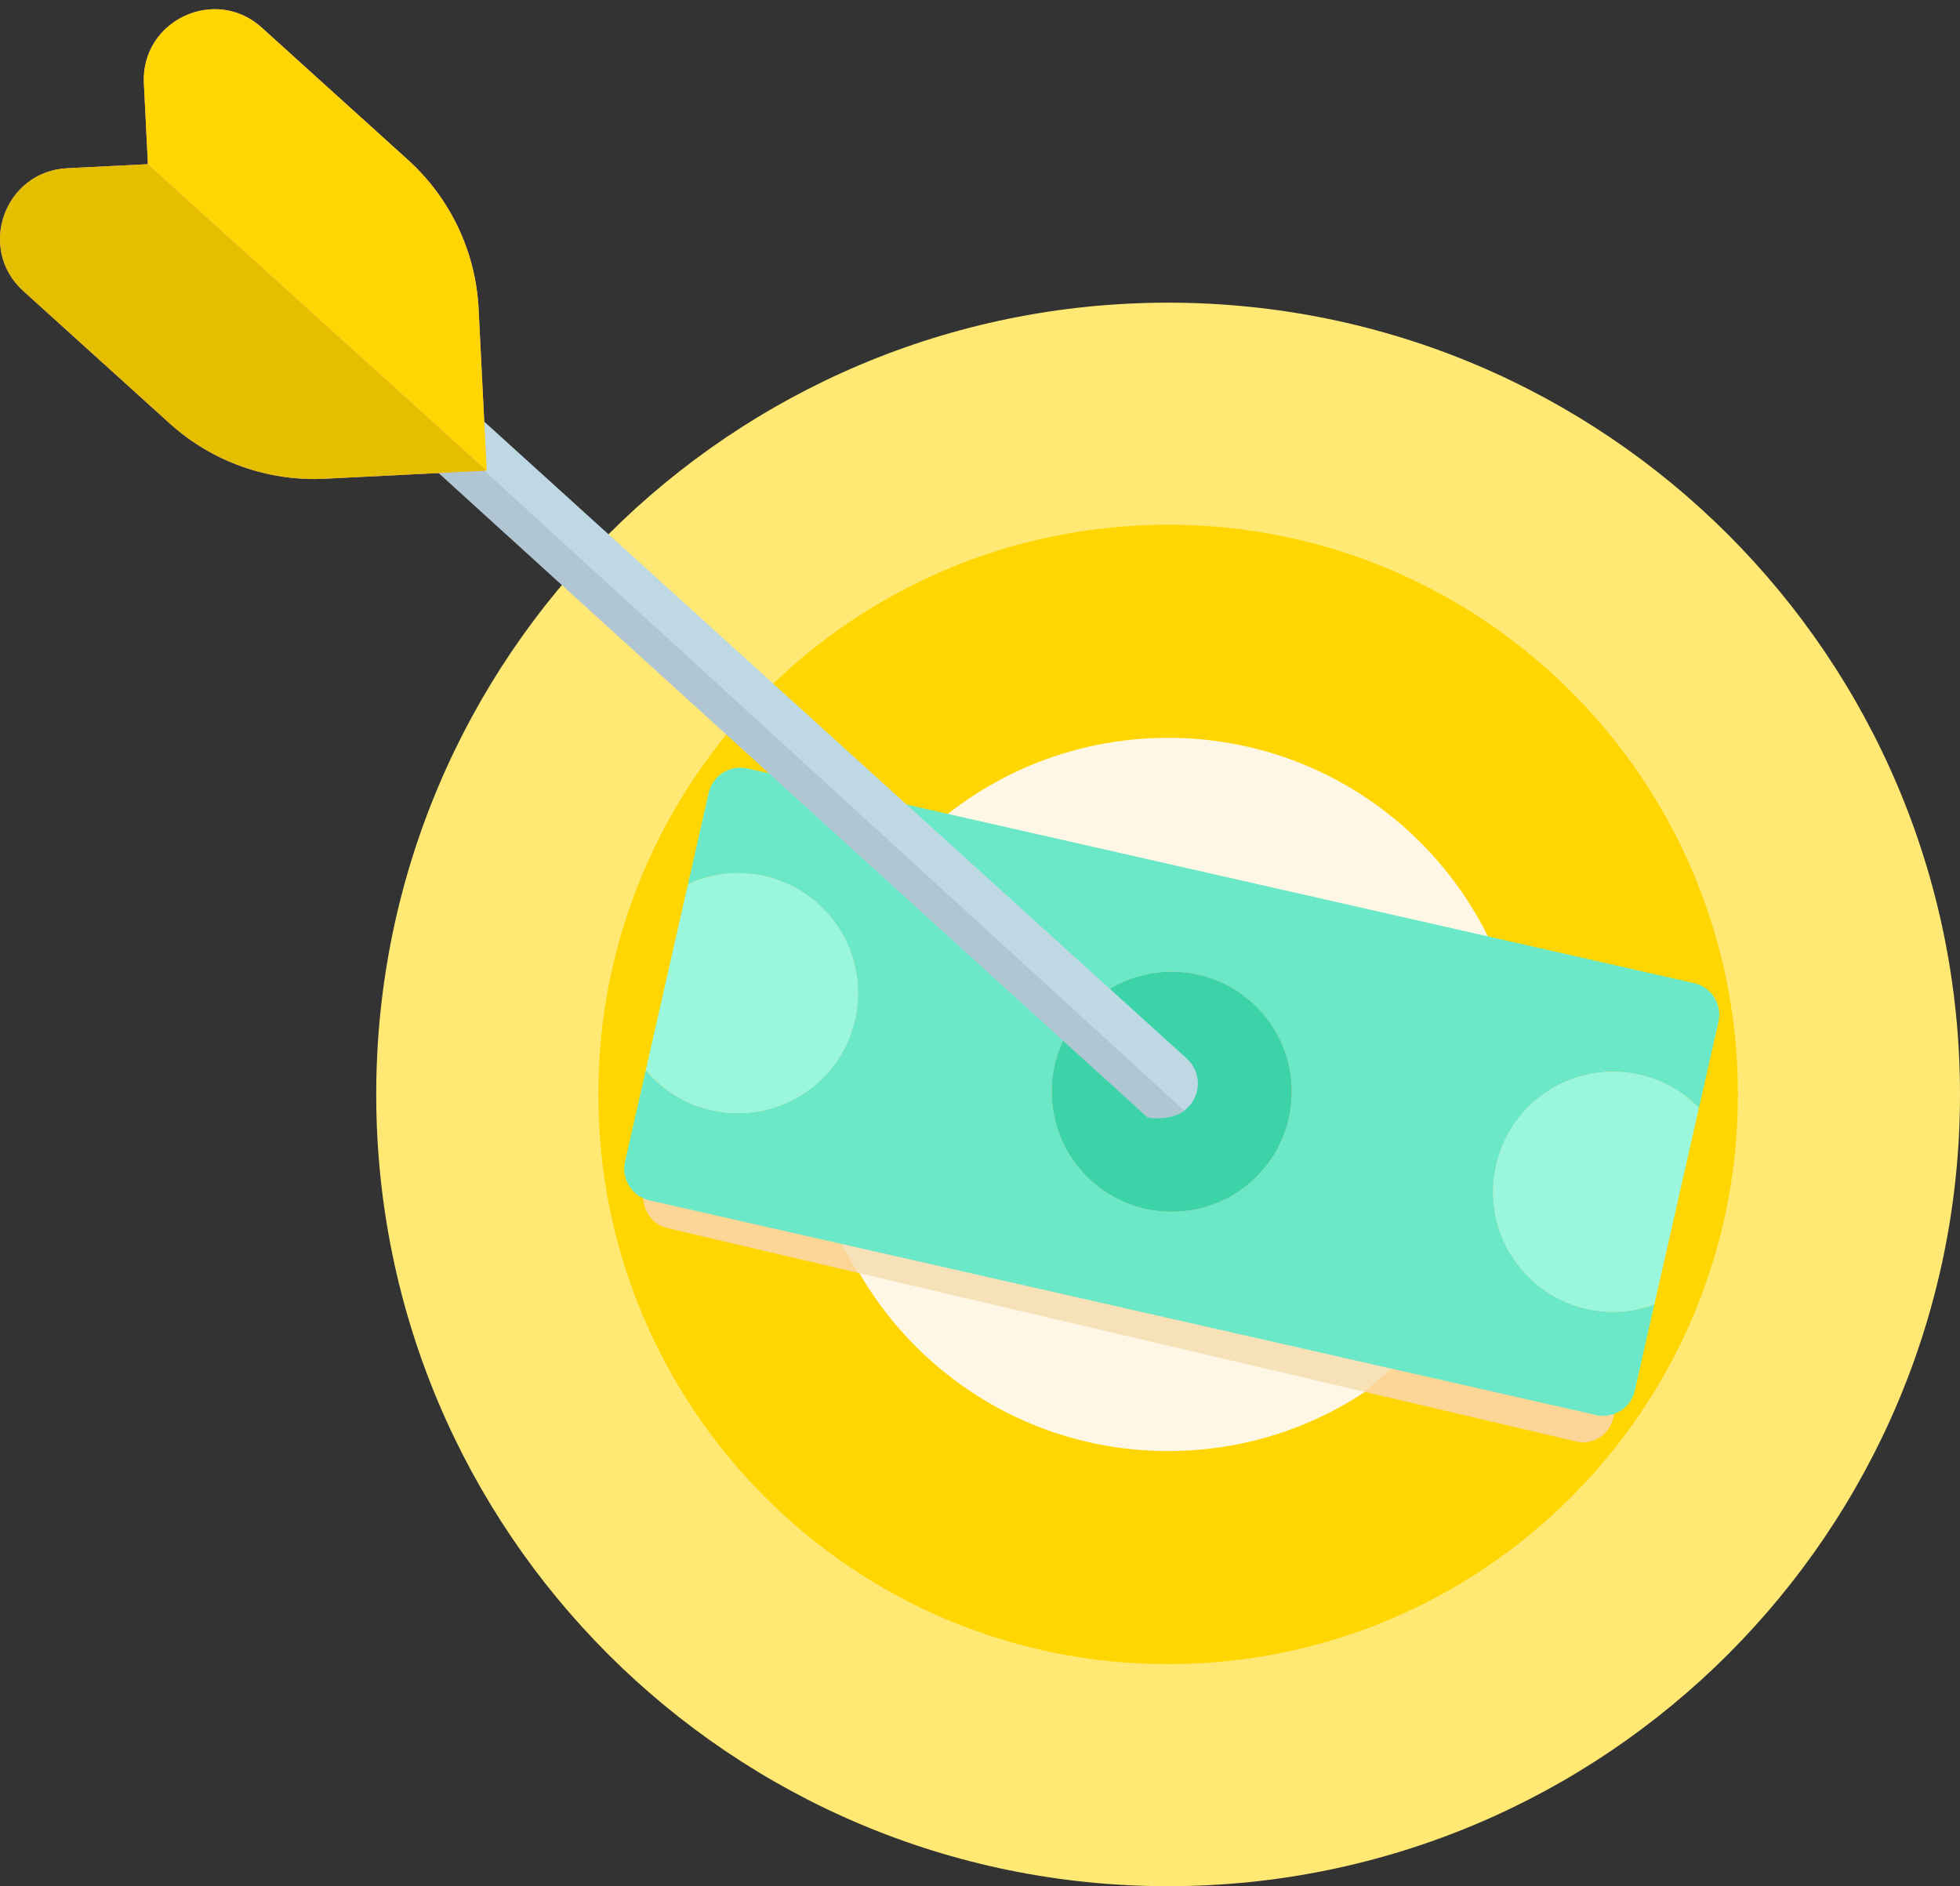
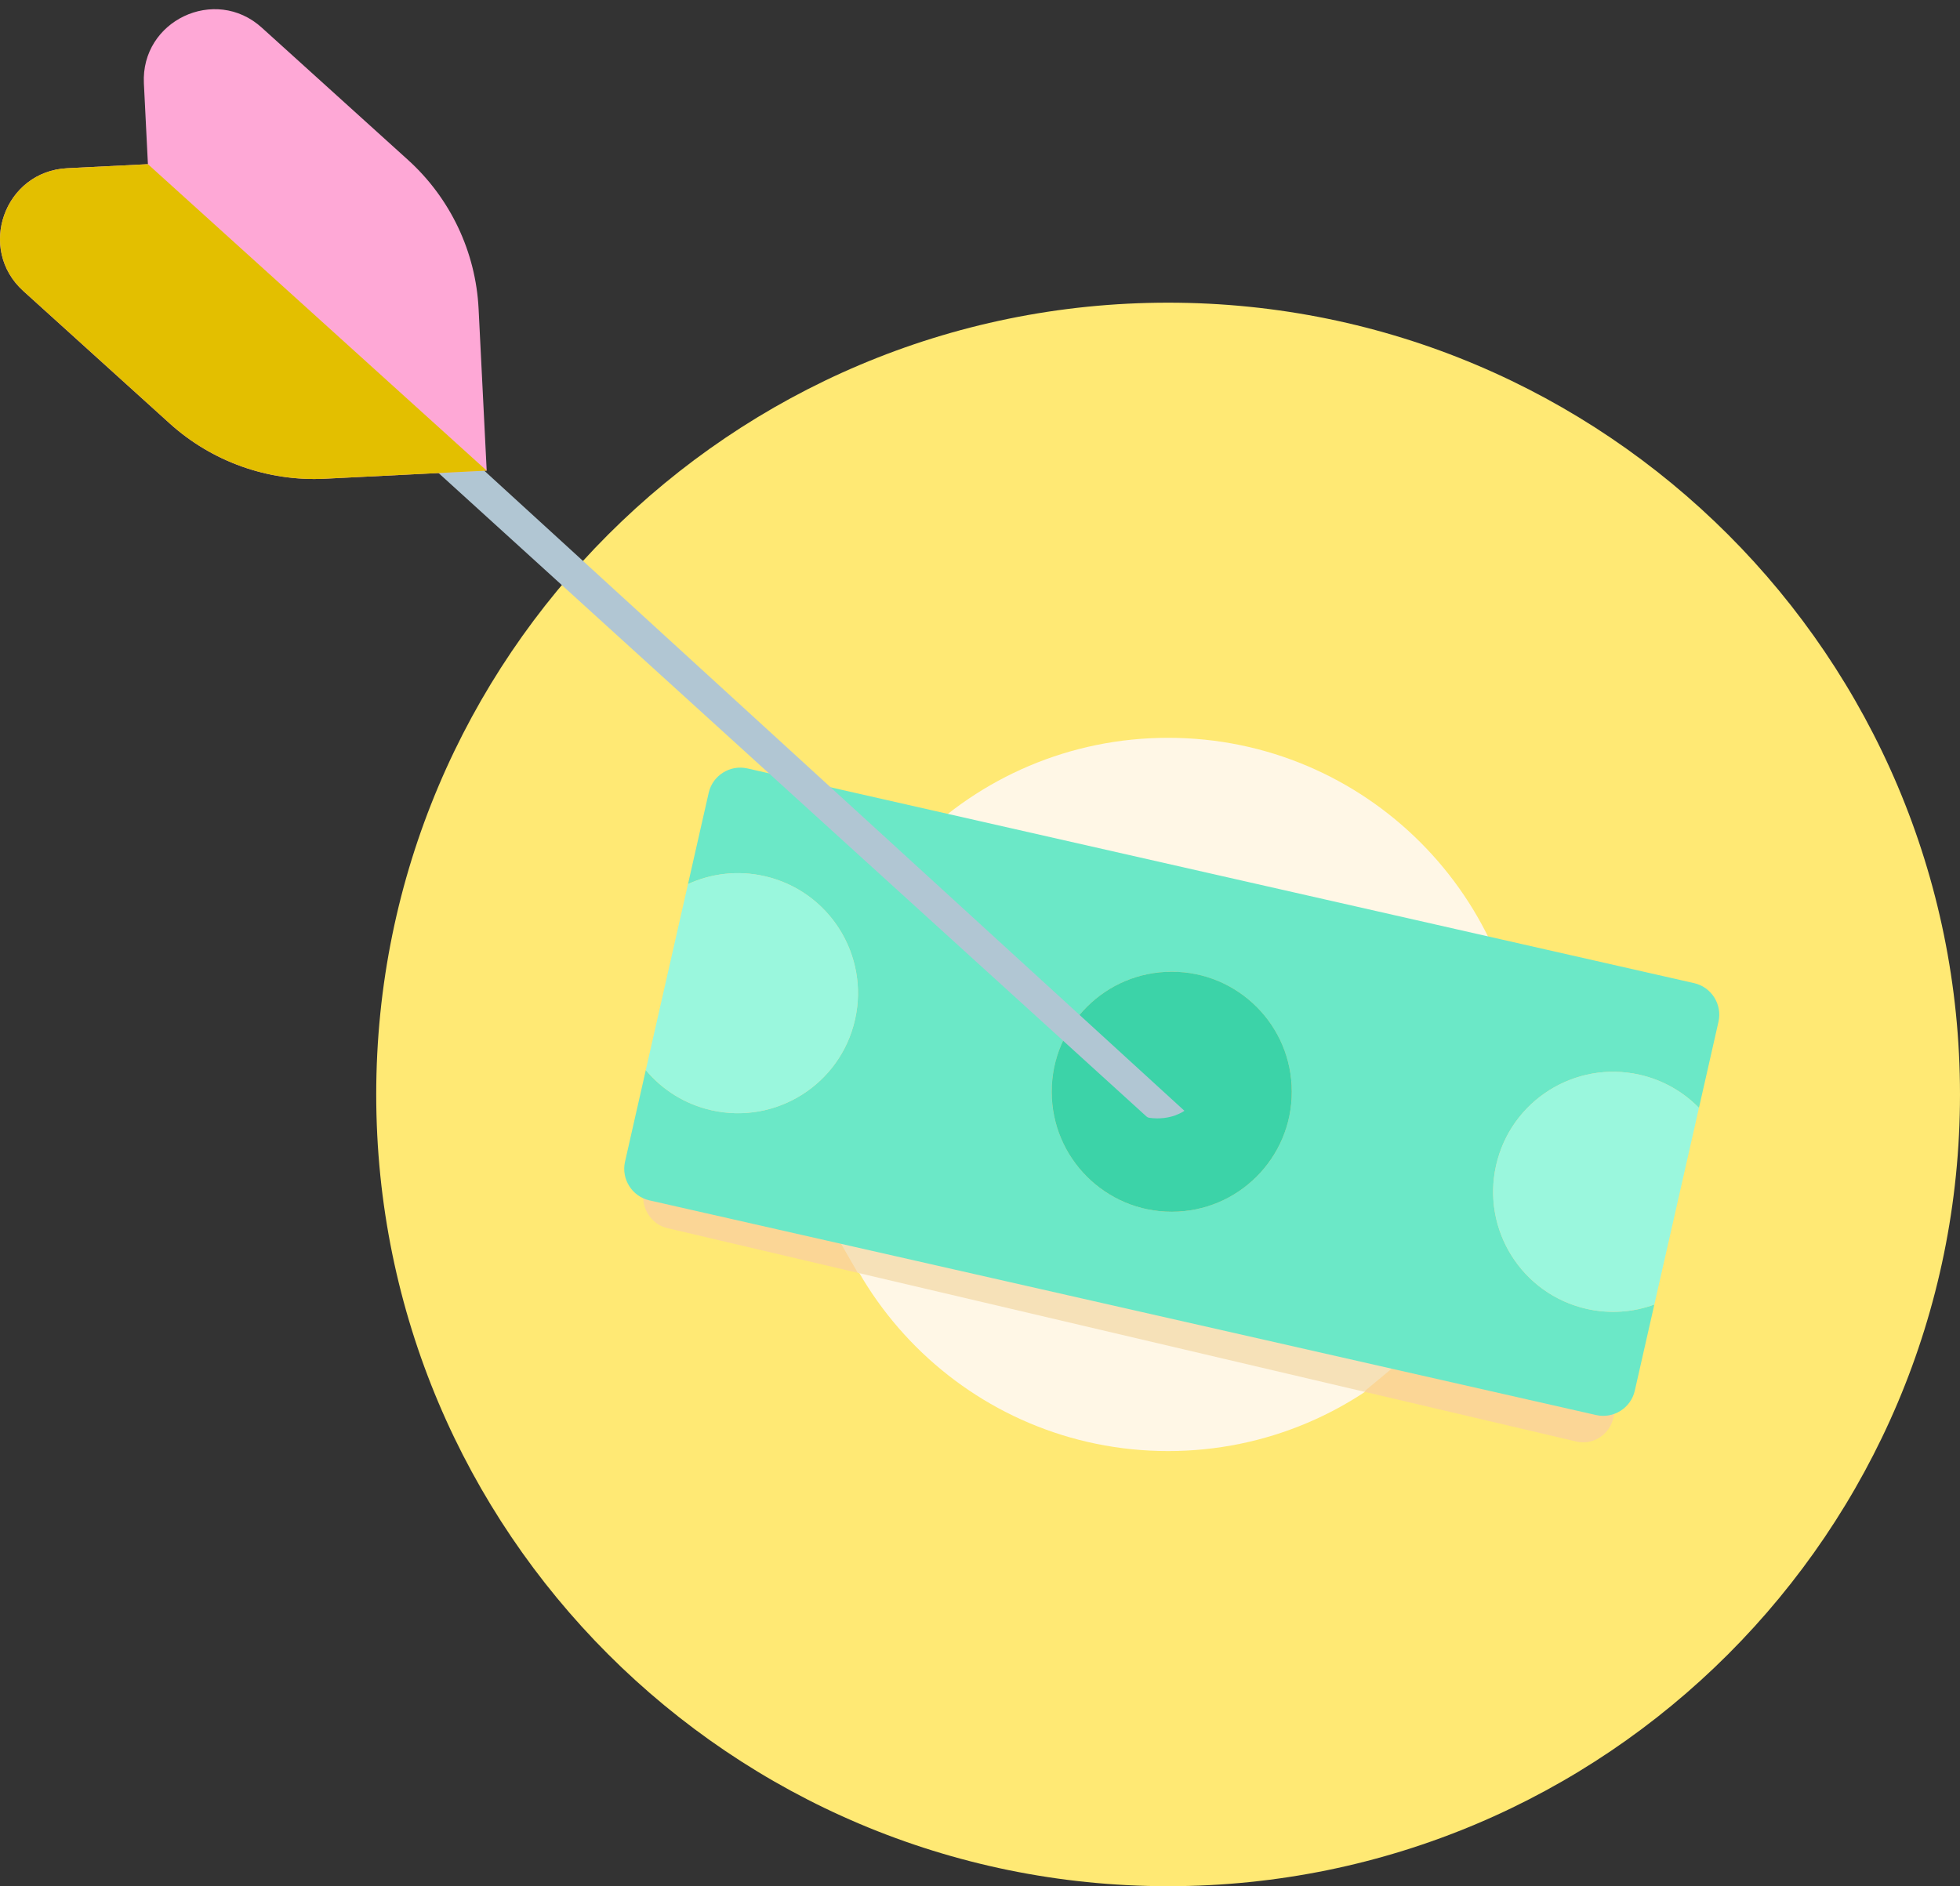
<svg xmlns="http://www.w3.org/2000/svg" width="160" height="154" viewBox="0 0 160 154" fill="none">
  <rect x="0" y="0" width="160" height="154" fill="#333333" stroke="none" />
  <path d="M95.356 154C131.058 154 160 125.058 160 89.356C160 53.654 131.058 24.712 95.356 24.712C59.654 24.712 30.712 53.654 30.712 89.356C30.712 125.058 59.654 154 95.356 154Z" fill="#FFE974" />
-   <path d="M95.356 135.87C121.045 135.87 141.87 115.045 141.87 89.356C141.87 63.667 121.045 42.841 95.356 42.841C69.666 42.841 48.841 63.667 48.841 89.356C48.841 115.045 69.666 135.87 95.356 135.87Z" fill="#FFD601" />
  <path d="M95.356 118.473C111.437 118.473 124.473 105.437 124.473 89.356C124.473 73.275 111.437 60.239 95.356 60.239C79.275 60.239 66.238 73.275 66.238 89.356C66.238 105.437 79.275 118.473 95.356 118.473Z" fill="#FFF7E6" />
  <path d="M111.344 113.624L128.688 117.697C130.046 118.016 131.41 117.127 131.718 115.721L133.25 108.727L136.747 92.763L138.278 85.775C138.586 84.369 137.727 82.957 136.368 82.639L62.154 65.211C60.795 64.892 59.432 65.782 59.124 67.188L57.501 74.597L54.193 89.697L52.564 97.133C52.255 98.539 53.115 99.951 54.473 100.27L59.404 101.428L70.021 103.921L66.641 97.041L114.218 105.057L114.348 109.945L114.218 110.727L111.344 113.624Z" fill="#FBD696" />
  <path d="M70.022 103.921L111.344 113.625L114.606 110.918L68.114 100.601L70.022 103.921Z" fill="#F6E1B8" />
  <path d="M129.521 106.863C124.244 105.665 120.935 100.417 122.132 95.139C123.329 89.861 128.579 86.553 133.856 87.75C135.766 88.183 137.416 89.149 138.69 90.453L140.284 83.424C140.605 82.01 139.711 80.59 138.296 80.269L61.009 62.739C59.594 62.418 58.174 63.313 57.853 64.727L56.163 72.18C58.05 71.315 60.226 71.038 62.407 71.533C67.685 72.73 70.993 77.979 69.796 83.257C68.599 88.534 63.35 91.843 58.072 90.645C55.891 90.151 54.048 88.963 52.718 87.368L51.022 94.848C50.701 96.262 51.596 97.682 53.01 98.003L58.145 99.168L69.642 101.776L130.297 115.533C131.711 115.854 133.131 114.959 133.452 113.545L135.048 106.51C133.336 107.137 131.431 107.296 129.521 106.863ZM93.485 98.693C88.208 97.496 84.899 92.246 86.097 86.969C87.294 81.691 92.543 78.383 97.82 79.58C103.098 80.777 106.406 86.026 105.209 91.304C104.012 96.582 98.763 99.89 93.485 98.693Z" fill="#6BE8C7" />
  <path d="M95.653 98.935C101.065 98.935 105.452 94.548 105.452 89.136C105.452 83.724 101.065 79.337 95.653 79.337C90.241 79.337 85.854 83.724 85.854 89.136C85.854 94.548 90.241 98.935 95.653 98.935Z" fill="#3CD3A8" />
  <path d="M122.132 95.139C120.935 100.416 124.243 105.666 129.521 106.863C131.431 107.296 133.336 107.136 135.048 106.51L138.69 90.452C137.416 89.149 135.766 88.183 133.856 87.75C128.578 86.552 123.329 89.861 122.132 95.139Z" fill="#9AF7DD" />
  <path d="M69.796 83.257C70.993 77.979 67.685 72.73 62.407 71.533C60.226 71.038 58.05 71.315 56.163 72.18L52.718 87.368C54.048 88.963 55.891 90.151 58.072 90.646C63.35 91.843 68.599 88.535 69.796 83.257Z" fill="#9AF7DD" />
-   <path d="M95.039 91.213C94.38 91.213 93.72 90.978 93.194 90.501L28.134 31.508C27.01 30.489 26.925 28.752 27.944 27.628C28.963 26.504 30.7 26.419 31.824 27.438L96.885 86.431C98.008 87.451 98.093 89.187 97.074 90.311C96.532 90.909 95.787 91.213 95.039 91.213Z" fill="#BED8E4" />
  <path d="M37.135 36.238L96.687 90.691C96.687 90.691 95.594 91.514 93.816 91.264C93.733 91.252 93.653 91.214 93.591 91.158L20.602 24.804L37.135 36.238Z" fill="#B1C6D3" />
-   <path d="M1.906 23.762C-1.901 20.319 0.357 13.991 5.484 13.735L12.075 13.405L11.746 6.814C11.489 1.687 17.559 -1.191 21.366 2.253L33.305 13.055C36.763 16.183 38.836 20.557 39.069 25.213L39.73 38.425L26.518 39.086C21.861 39.319 17.303 37.693 13.845 34.564L1.906 23.762Z" fill="#FEA8D6" />
+   <path d="M1.906 23.762C-1.901 20.319 0.357 13.991 5.484 13.735L12.075 13.405L11.746 6.814C11.489 1.687 17.559 -1.191 21.366 2.253L33.305 13.055C36.763 16.183 38.836 20.557 39.069 25.213L39.73 38.425L26.518 39.086C21.861 39.319 17.303 37.693 13.845 34.564L1.906 23.762" fill="#FEA8D6" />
  <path d="M39.73 38.426L26.518 39.086C21.861 39.319 17.303 37.693 13.845 34.565L1.906 23.762C-1.901 20.319 0.357 13.992 5.484 13.735L12.075 13.405" fill="#E3BF00" />
-   <path d="M12.075 13.405L11.745 6.814C11.489 1.687 17.559 -1.191 21.366 2.253L33.305 13.055C36.763 16.183 38.836 20.557 39.069 25.213L39.73 38.425" fill="#FFD601" />
</svg>